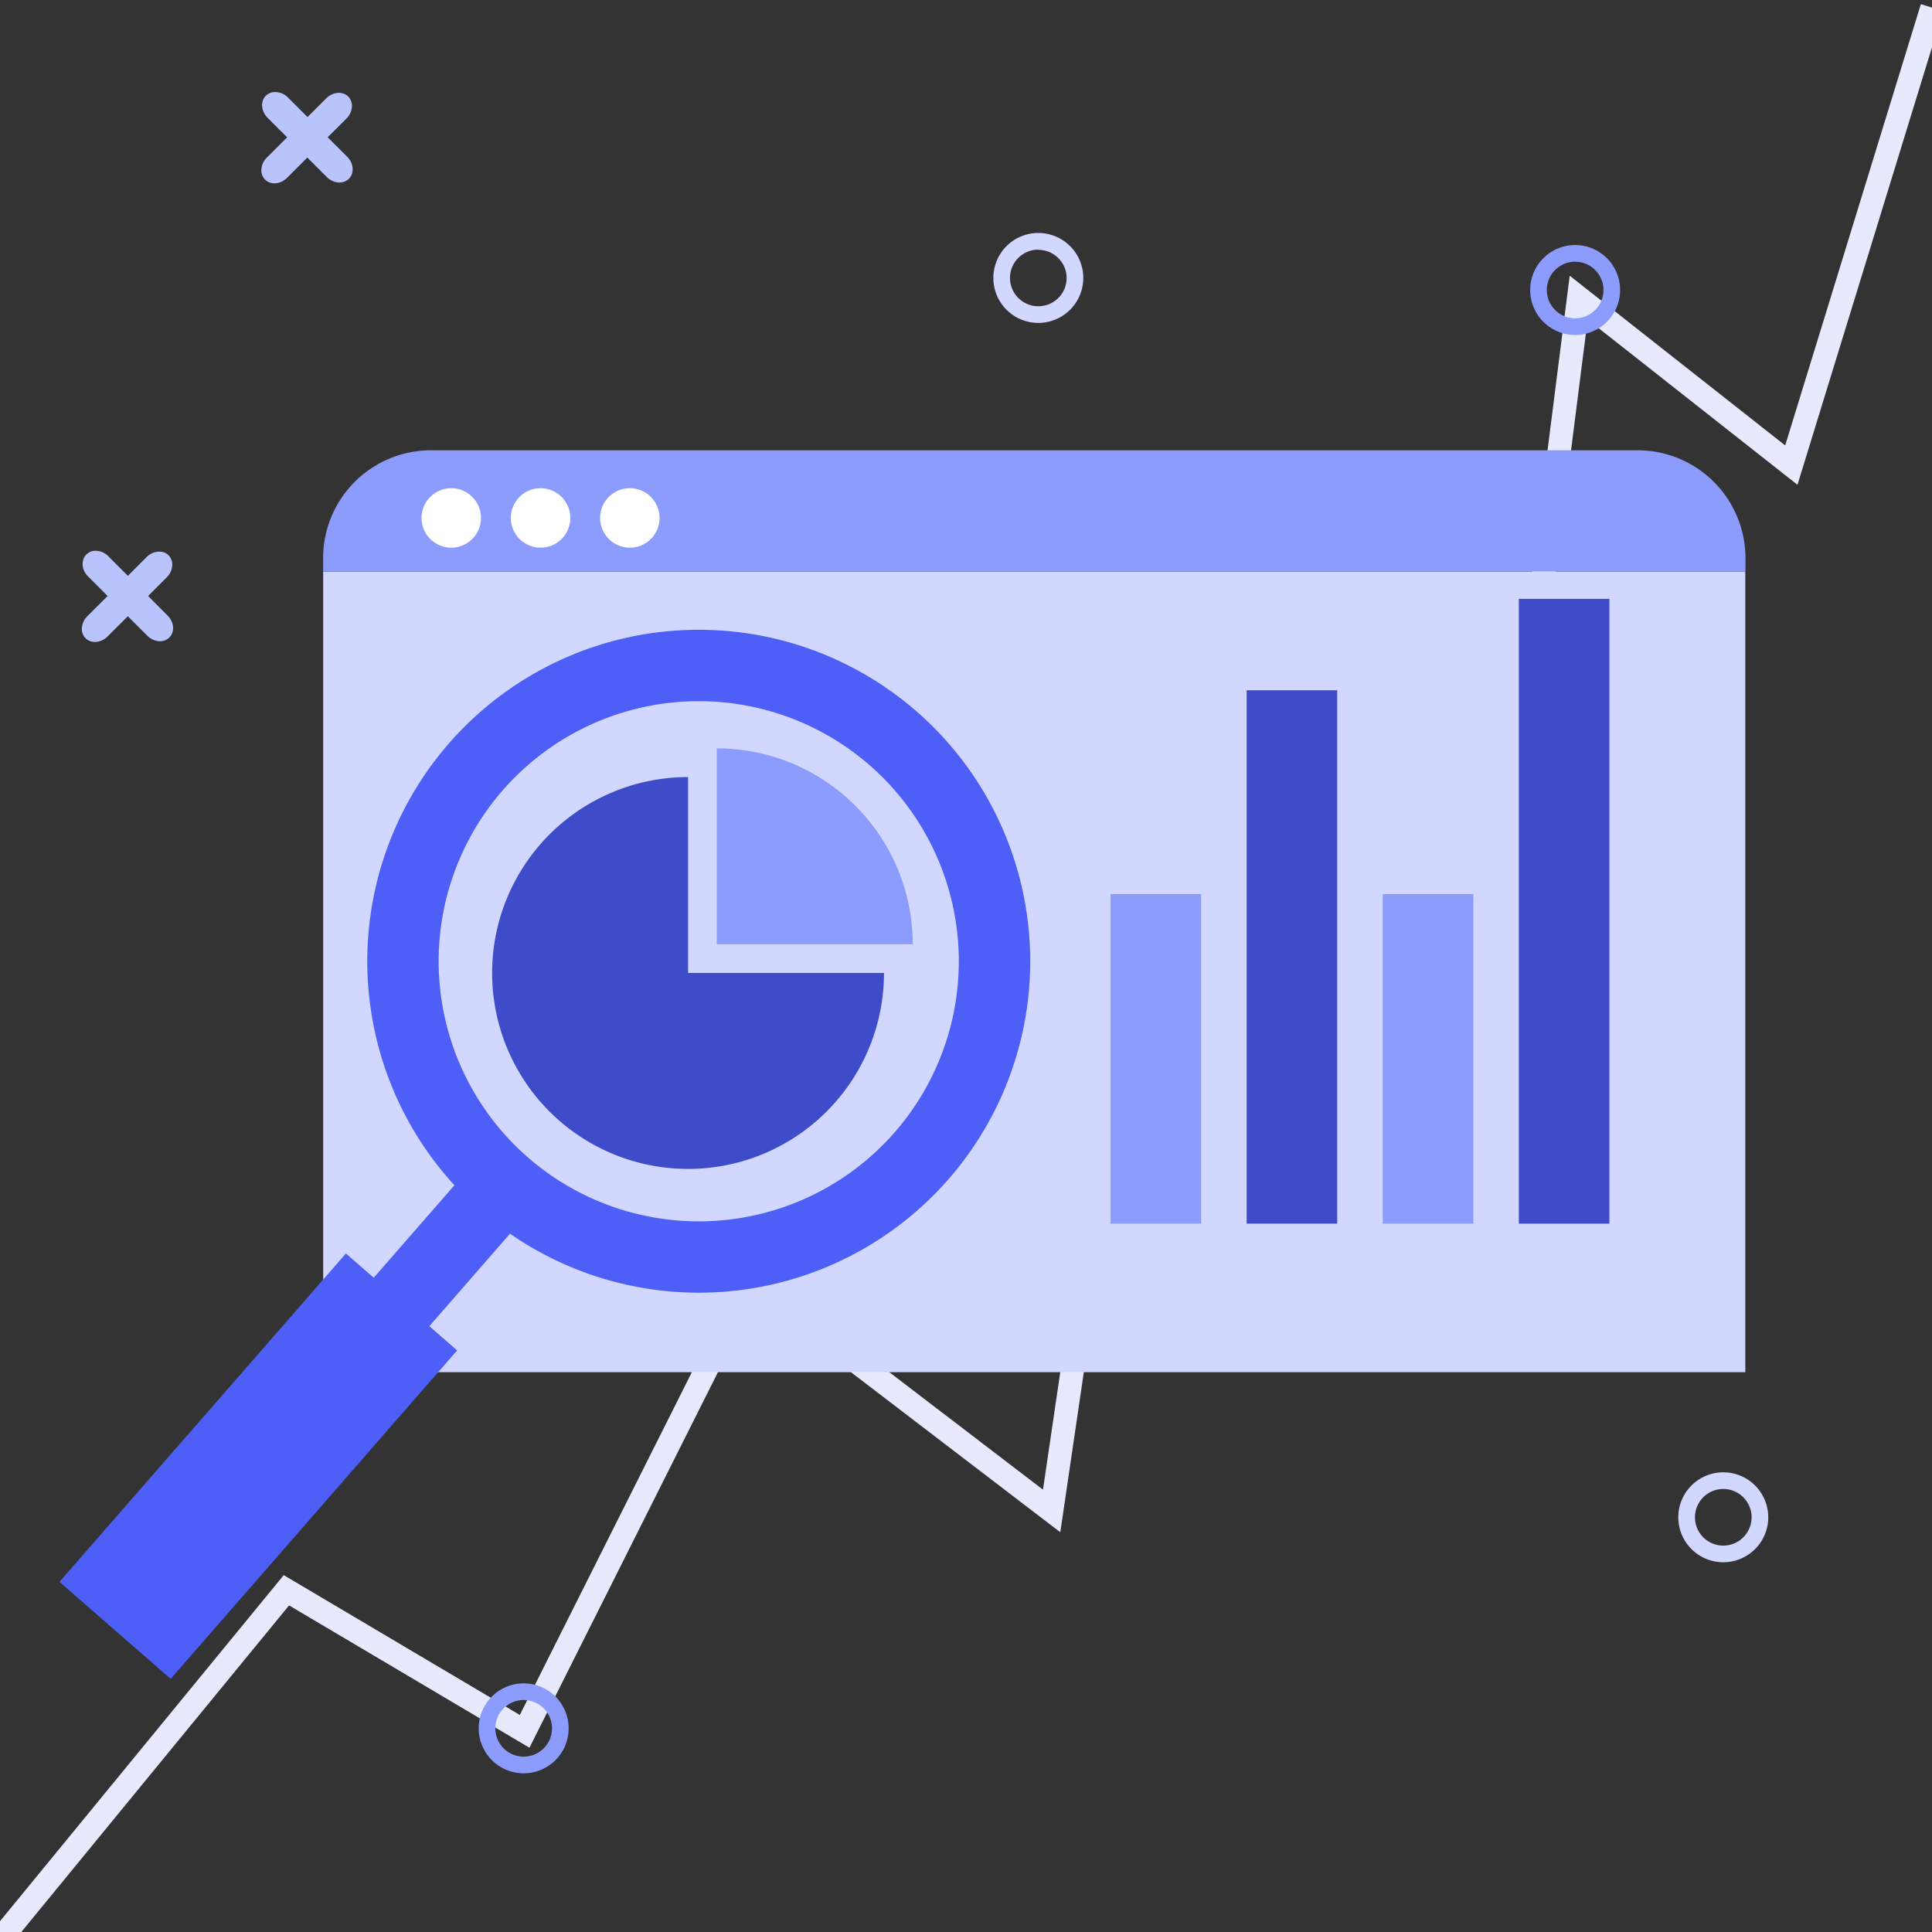
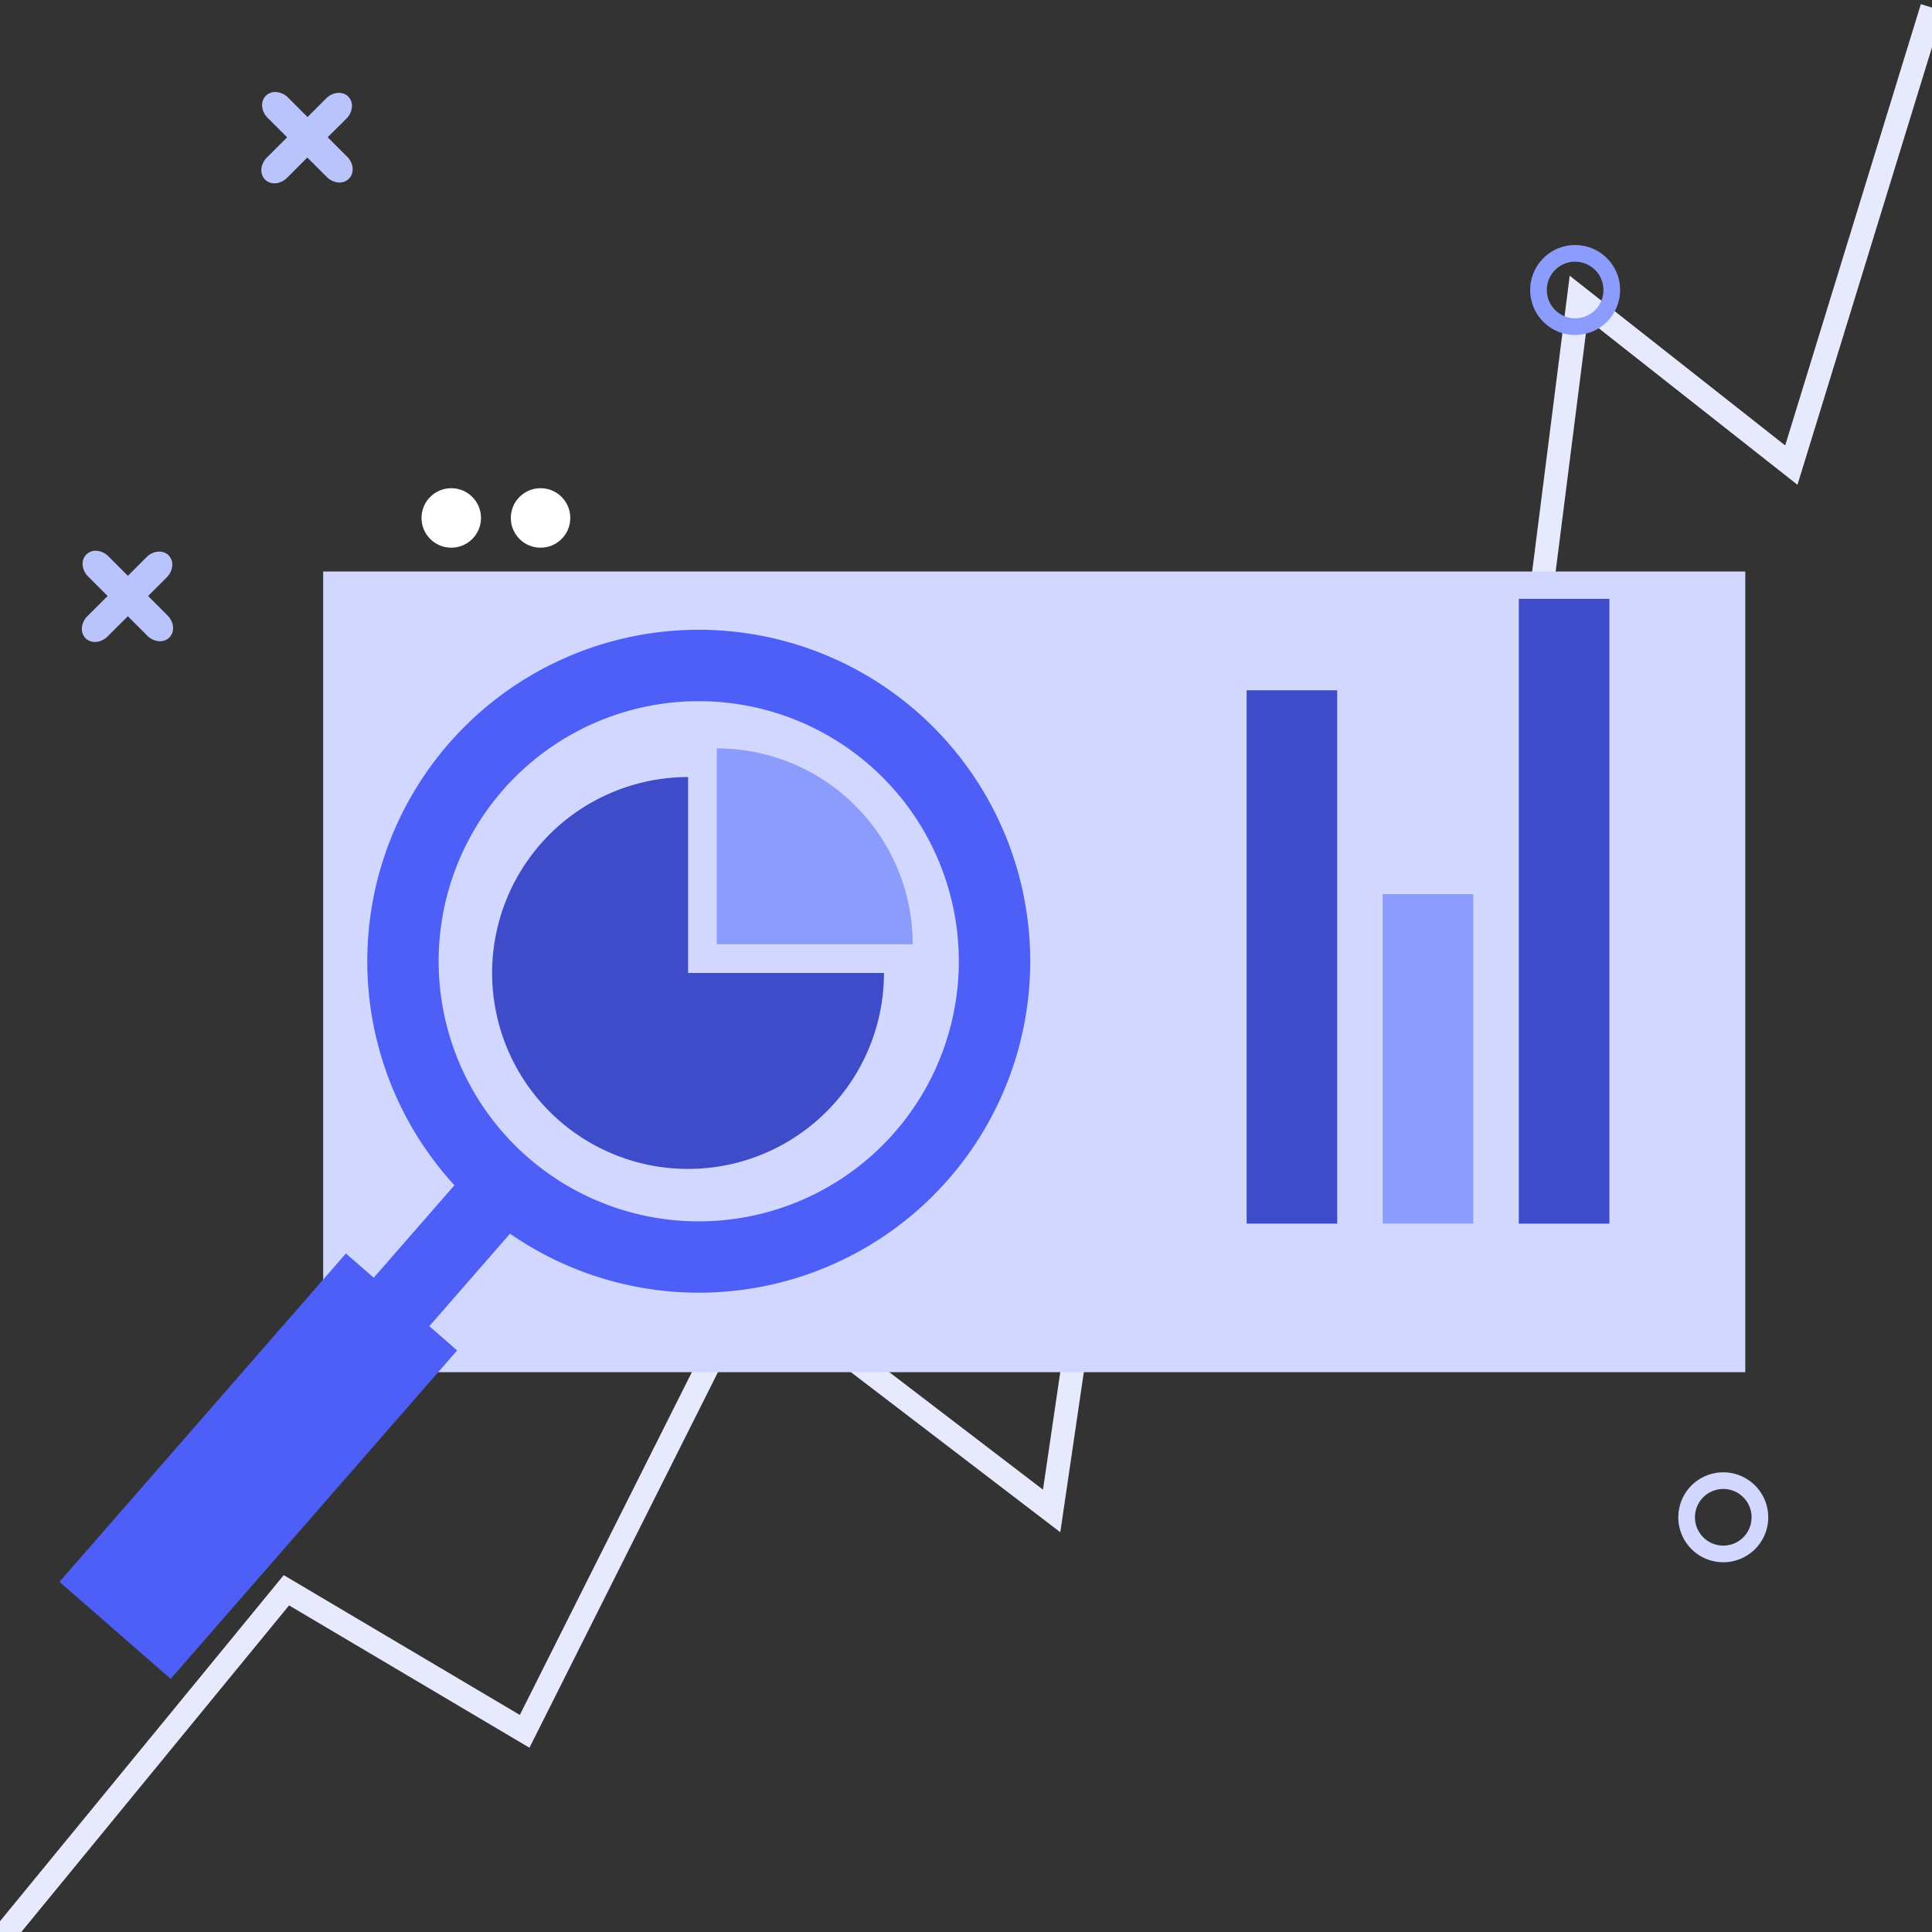
<svg xmlns="http://www.w3.org/2000/svg" id="Layer_1" data-name="Layer 1" viewBox="0 0 580 580">
  <rect x="0" y="0" width="580" height="580" fill="#333333" stroke="none" />
  <defs>
    <style>.cls-1{fill:none;stroke:#e6eafc;stroke-miterlimit:10;stroke-width:7px;}.cls-2{fill:#b9c4fd;}.cls-3{fill:#d1d7fe;}.cls-4{fill:#8b9cfc;}.cls-5{fill:#4d5ff6;}.cls-6{fill:#3f4cca;}.cls-7{fill:#fff;}</style>
  </defs>
  <title>data</title>
  <polyline class="cls-1" points="0 582.28 85.98 477.41 157.5 519.76 225.37 384.53 315.71 453.6 335.95 315.9 455.61 233.7 473.93 89.35 537.77 139.63 580 2.28" />
  <path class="cls-2" d="M104.23,47.06l-5.86-5.85L104,35.6a5.53,5.53,0,0,0,1.64-3.42,4,4,0,0,0-1.1-3.2c-1.66-1.67-4.63-1.42-6.61.56l-5.6,5.6-5.86-5.85A5.53,5.53,0,0,0,83,27.65a4,4,0,0,0-3.2,1.1c-1.68,1.68-1.43,4.64.54,6.62l5.86,5.85-6.09,6.09a5.53,5.53,0,0,0-1.64,3.42,4,4,0,0,0,1.1,3.18c1.68,1.68,4.63,1.44,6.61-.53l6.08-6.09,5.86,5.85a5.53,5.53,0,0,0,3.42,1.64,4,4,0,0,0,3.19-1.11C106.44,52,106.2,49,104.23,47.06Z" />
  <path class="cls-2" d="M414.36,393.67l-5.86-5.86,5.61-5.61a5.53,5.53,0,0,0,1.64-3.42,4,4,0,0,0-1.1-3.2c-1.66-1.66-4.63-1.42-6.6.56l-5.61,5.6-5.86-5.85a5.53,5.53,0,0,0-3.42-1.64,4,4,0,0,0-3.2,1.1c-1.67,1.68-1.43,4.64.55,6.62l5.85,5.85-6.09,6.09a5.46,5.46,0,0,0-1.63,3.42,4,4,0,0,0,1.09,3.18c1.68,1.68,4.63,1.44,6.61-.53l6.09-6.09,5.85,5.85a5.53,5.53,0,0,0,3.42,1.64,4,4,0,0,0,3.19-1.11C416.57,398.59,416.33,395.64,414.36,393.67Z" />
  <path class="cls-2" d="M50.31,184.79l-5.85-5.86,5.6-5.61a5.48,5.48,0,0,0,1.64-3.42,4,4,0,0,0-1.09-3.2c-1.67-1.66-4.64-1.42-6.61.56l-5.61,5.61L32.53,167a5.44,5.44,0,0,0-3.42-1.63,3.93,3.93,0,0,0-3.19,1.09c-1.68,1.68-1.44,4.64.54,6.62l5.85,5.85L26.22,185a5.51,5.51,0,0,0-1.63,3.42,4,4,0,0,0,1.09,3.18c1.68,1.68,4.63,1.44,6.61-.53L38.38,185l5.85,5.85a5.53,5.53,0,0,0,3.42,1.64,4,4,0,0,0,3.19-1.11C52.52,189.72,52.29,186.76,50.31,184.79Z" />
  <path class="cls-3" d="M517.34,469a13.5,13.5,0,1,1,13.5-13.49A13.5,13.5,0,0,1,517.34,469Zm0-22a8.5,8.5,0,1,0,8.5,8.5A8.5,8.5,0,0,0,517.34,447Z" />
-   <path class="cls-3" d="M311.72,96.94a13.5,13.5,0,1,1,13.49-13.49A13.51,13.51,0,0,1,311.72,96.94Zm0-22a8.5,8.5,0,1,0,8.49,8.5A8.51,8.51,0,0,0,311.72,75Z" />
-   <path class="cls-4" d="M157.21,532.36a13.5,13.5,0,1,1,13.5-13.49A13.5,13.5,0,0,1,157.21,532.36Zm0-22a8.5,8.5,0,1,0,8.5,8.5A8.5,8.5,0,0,0,157.21,510.37Z" />
  <path class="cls-4" d="M472.88,100.56a13.5,13.5,0,1,1,13.49-13.49A13.51,13.51,0,0,1,472.88,100.56Zm0-22a8.5,8.5,0,1,0,8.49,8.5A8.51,8.51,0,0,0,472.88,78.57Z" />
  <path class="cls-2" d="M215.53,205l-5.85-5.85,5.61-5.61a5.53,5.53,0,0,0,1.64-3.42,4,4,0,0,0-1.1-3.2c-1.67-1.67-4.63-1.43-6.61.55l-5.61,5.61-5.85-5.85a5.53,5.53,0,0,0-3.42-1.64,4,4,0,0,0-3.2,1.09c-1.68,1.68-1.43,4.65.54,6.62l5.86,5.86-6.09,6.09a5.5,5.5,0,0,0-1.64,3.42,4,4,0,0,0,1.1,3.17c1.68,1.68,4.63,1.45,6.61-.53l6.08-6.09,5.86,5.86a5.44,5.44,0,0,0,3.42,1.63,4,4,0,0,0,3.18-1.1C217.74,209.92,217.51,207,215.53,205Z" />
  <rect class="cls-3" x="97.02" y="171.57" width="426.93" height="240.37" />
-   <path class="cls-4" d="M491.57,135.18H129.4A32.38,32.38,0,0,0,97,167.56v4H524v-4A32.38,32.38,0,0,0,491.57,135.18Z" />
  <path class="cls-5" d="M284.75,354a99.51,99.51,0,1,0-148.33,1.82L112.2,383.58l-8.35-7.28-86,98.59,8.35,7.28L42.9,496.73,51.24,504l86-98.59-8.35-7.28,24.22-27.77A99.51,99.51,0,0,0,284.75,354ZM150.92,237.26a78.08,78.08,0,1,1,7.52,110.16A78.08,78.08,0,0,1,150.92,237.26Z" />
  <path class="cls-6" d="M206.57,233.28a58.82,58.82,0,1,0,58.81,58.81H206.57Z" />
  <path class="cls-4" d="M256.77,241.89a58.62,58.62,0,0,0-41.58-17.22v58.81H274A58.61,58.61,0,0,0,256.77,241.89Z" />
-   <rect class="cls-4" x="333.39" y="268.43" width="27.19" height="98.91" />
  <rect class="cls-6" x="374.25" y="207.23" width="27.19" height="160.11" />
  <rect class="cls-4" x="415.11" y="268.43" width="27.19" height="98.91" />
  <rect class="cls-6" x="455.96" y="179.78" width="27.19" height="187.57" />
  <circle class="cls-7" cx="135.47" cy="155.49" r="8.93" />
  <circle class="cls-7" cx="162.28" cy="155.49" r="8.93" />
-   <circle class="cls-7" cx="189.08" cy="155.49" r="8.93" />
</svg>